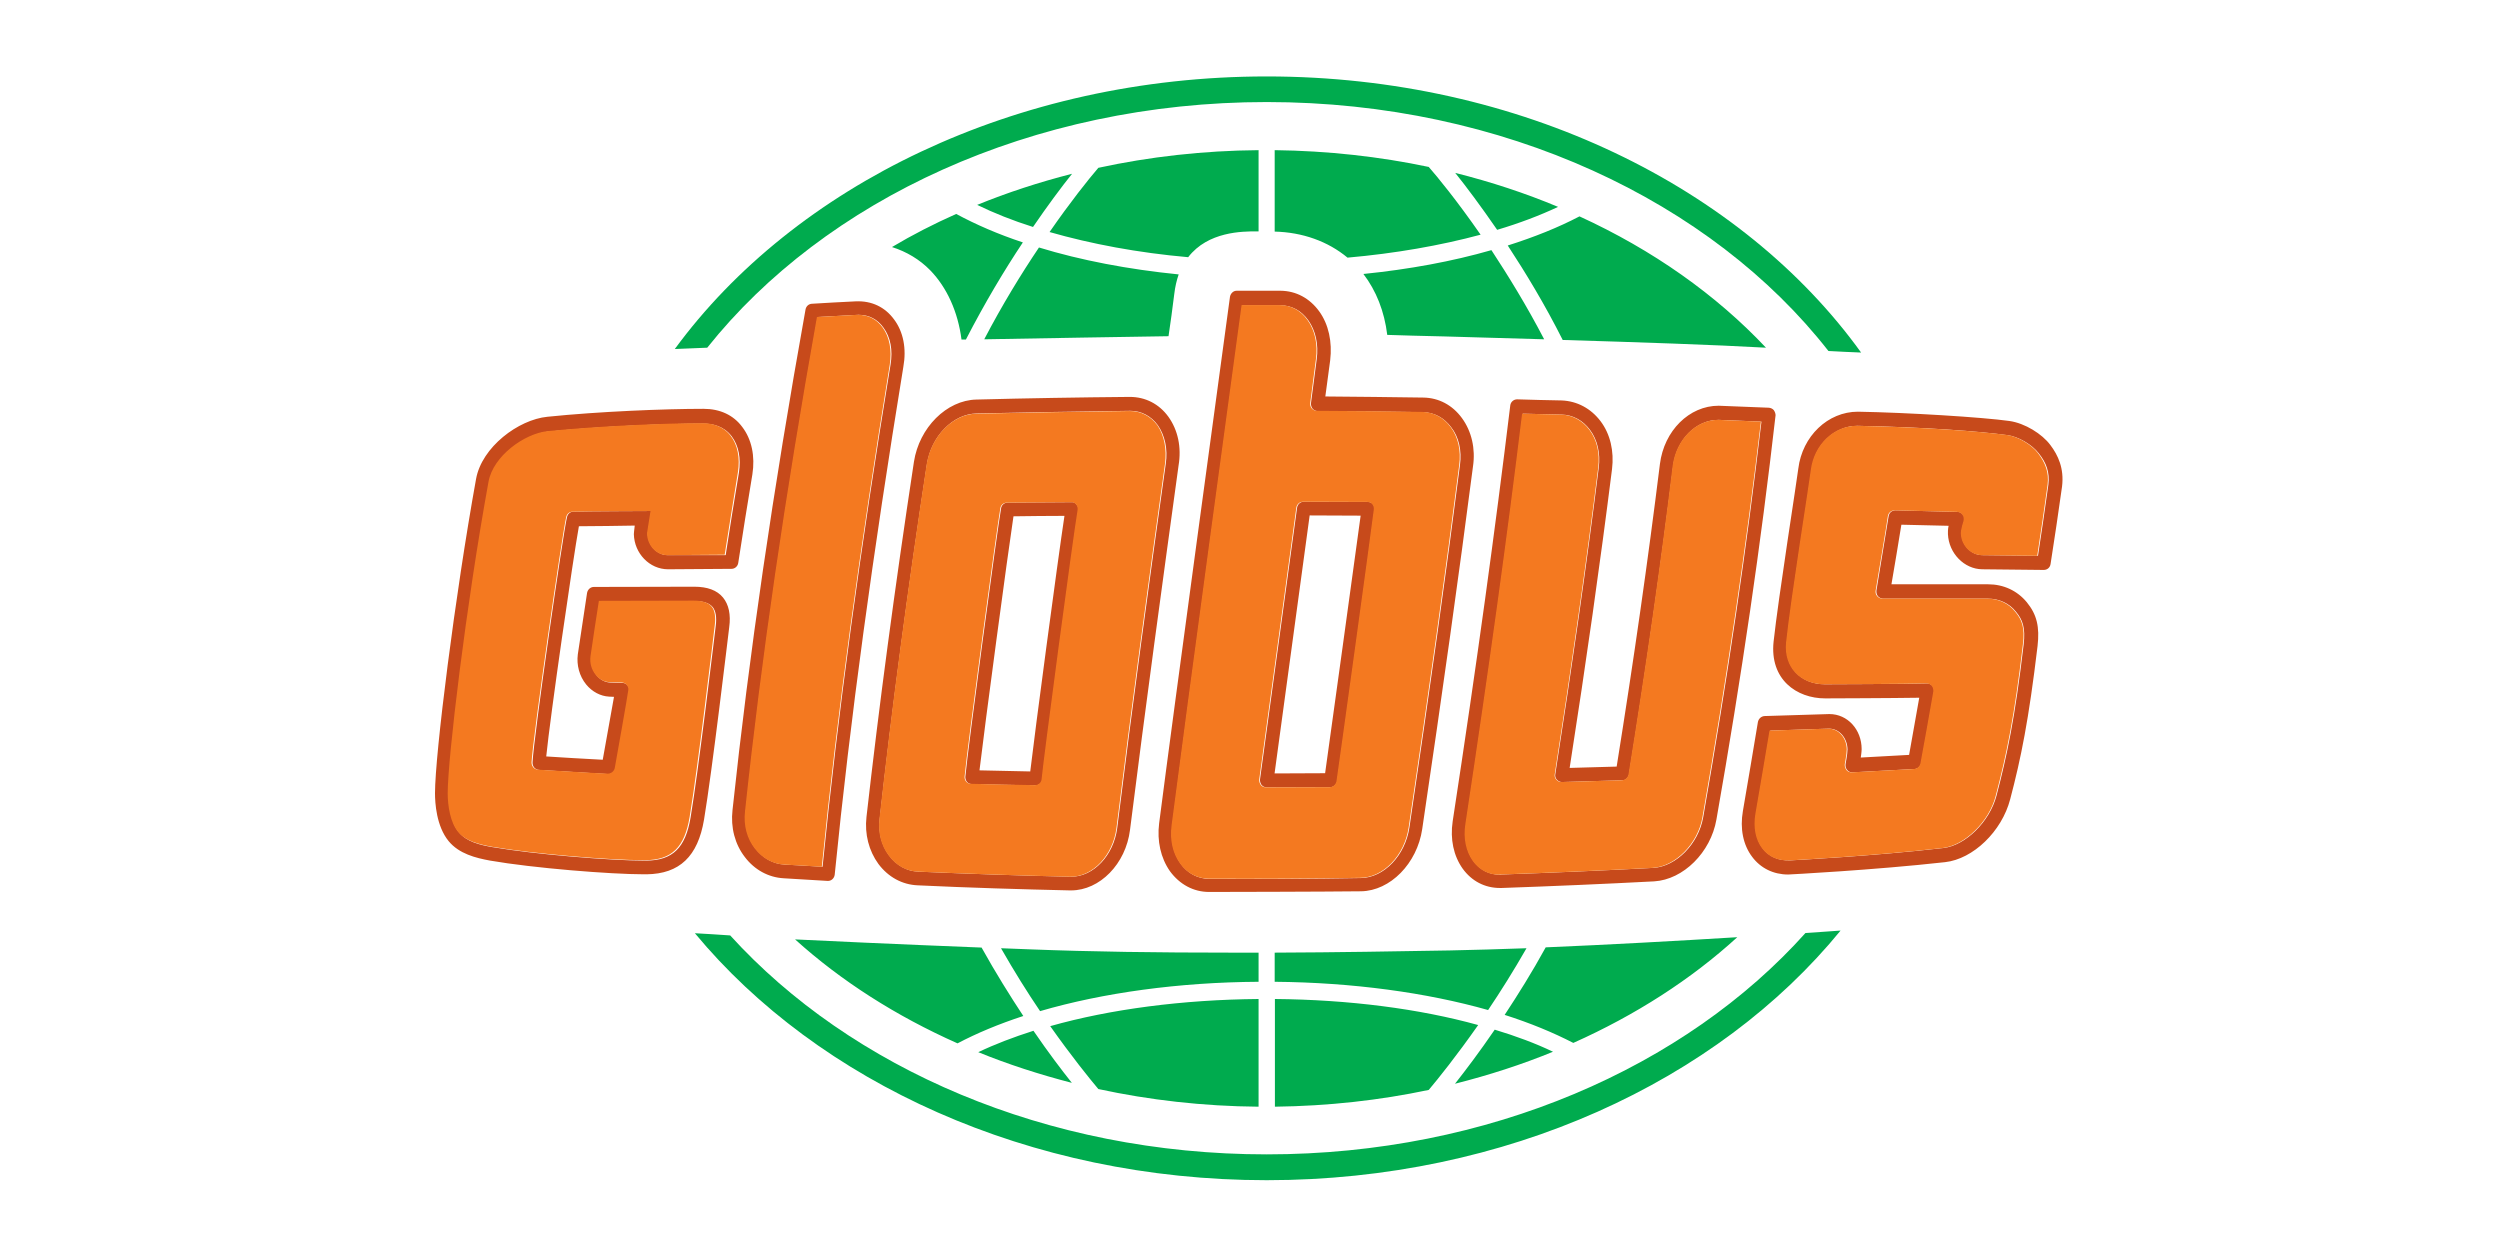
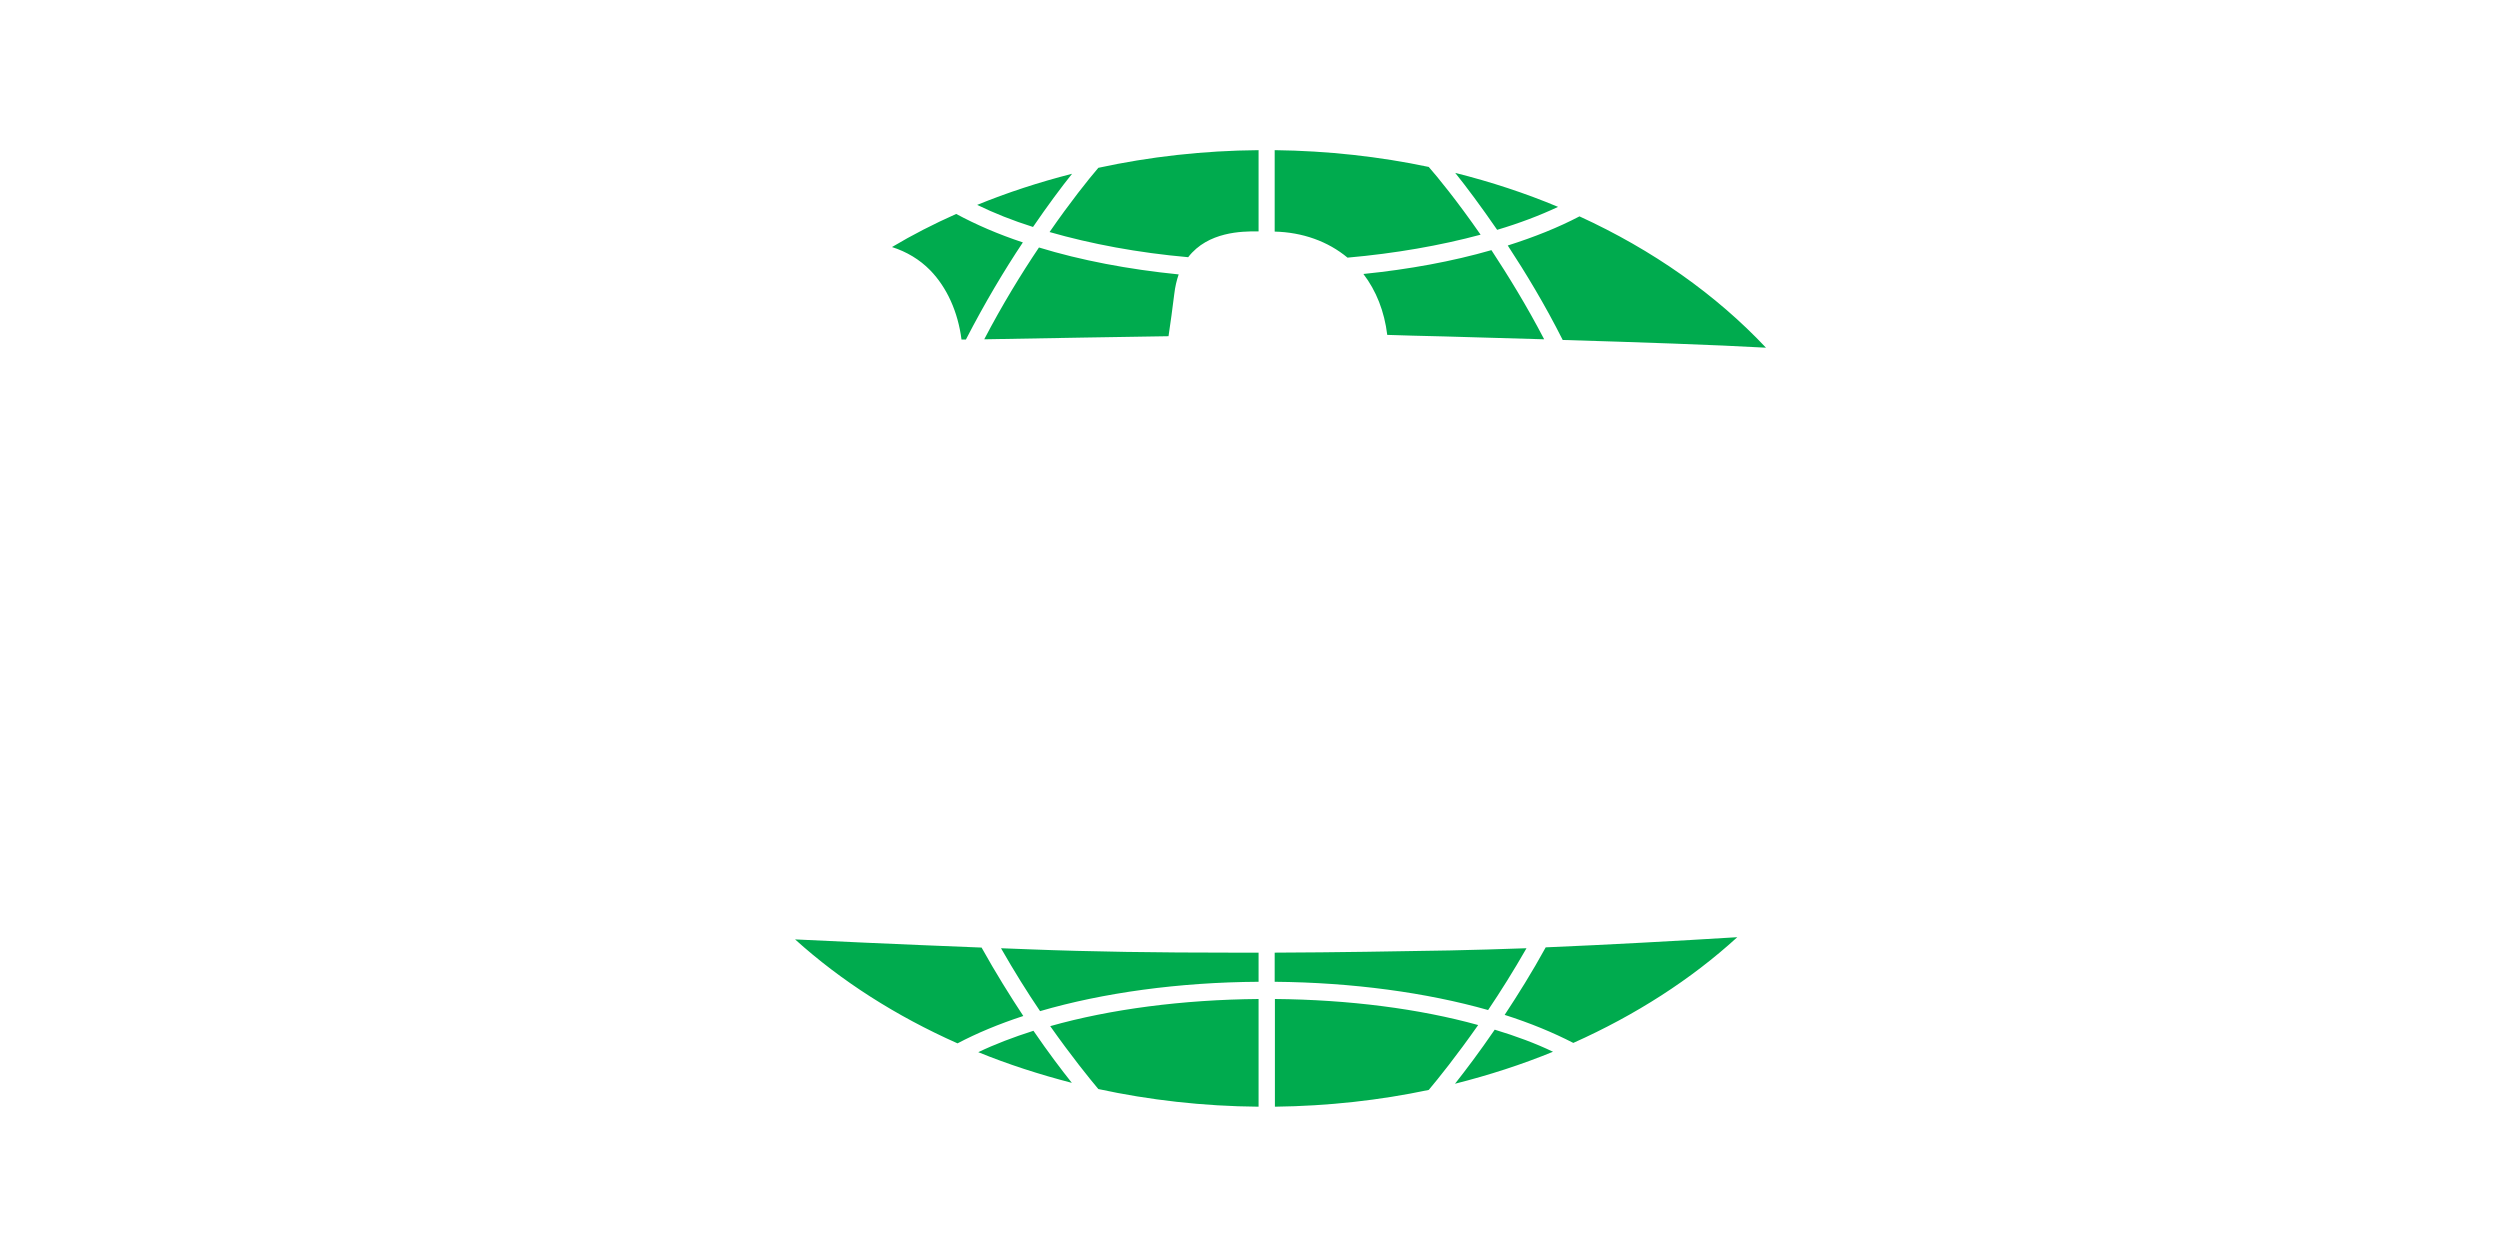
<svg xmlns="http://www.w3.org/2000/svg" width="1000" height="500" viewBox="0 0 1000 500" fill="none">
-   <path d="M357.628 127.776C354.008 122.832 348.711 120.272 342.355 120.537C336.44 120.802 330.613 121.155 324.698 121.508C323.462 121.596 322.491 122.479 322.226 123.715C309.161 196.46 299.626 261.965 293.005 324.028C292.21 331.002 293.976 337.712 297.949 342.832C301.833 347.953 307.395 350.954 313.398 351.307C319.313 351.66 325.228 352.014 331.055 352.367H331.231C332.555 352.367 333.703 351.307 333.88 349.895C340.059 287.832 349.153 221.444 361.336 146.757C362.66 139.429 361.336 132.72 357.628 127.776ZM356.215 145.874C344.12 219.59 335.204 285.272 329.024 346.717C323.904 346.364 318.872 346.099 313.84 345.834C309.249 345.569 305.188 343.274 302.186 339.389C299.096 335.416 297.772 330.208 298.302 324.646C304.835 263.29 314.281 198.579 327.082 126.805C332.202 126.54 343.414 125.922 343.414 125.922C347.563 125.922 351.007 127.688 353.39 131.042C356.215 134.839 357.186 140.047 356.215 145.874ZM820.14 178.009C816.874 173.595 809.987 169.269 803.719 168.386C792.949 166.885 763.198 165.031 743.158 164.678C731.151 164.678 720.91 174.477 719.321 187.455C718.968 190.81 711.288 239.453 709.434 256.668C707.845 271.765 718.615 279.357 730.092 279.357C730.092 279.357 757.195 279.269 767.7 279.092C766.464 286.155 764.61 296.484 763.639 301.957C757.195 302.311 750.75 302.664 744.305 303.017C744.305 303.017 744.658 300.81 744.658 299.662C744.658 291.805 739.008 285.625 731.769 285.625L705.814 286.42C704.49 286.508 703.43 287.479 703.166 288.803C701.223 300.633 699.193 312.463 697.162 324.381C695.926 331.444 697.251 337.977 700.87 342.744C704.225 347.246 709.345 349.807 715.26 349.807C715.613 349.807 749.514 348.041 778.029 344.863C789.241 343.627 800.718 332.591 804.073 319.702C808.398 303.282 811.488 288.097 815.02 258.434C815.902 250.754 814.755 245.81 810.694 240.866C806.898 236.275 801.424 233.715 795.244 233.715H756.577C757.106 230.802 760.02 213.322 760.549 209.879C765.493 209.967 779.442 210.32 779.442 210.32C779.442 210.32 779.089 211.644 779.177 213.675C779.53 221.355 785.71 227.623 792.861 227.712C800.983 227.8 809.193 227.888 817.492 227.977C818.992 227.977 820.052 226.917 820.228 225.593C821.817 215.617 823.318 205.2 824.819 194.606C825.702 187.367 823.23 182.07 820.14 178.009ZM819.345 193.9C818.021 203.522 816.609 213.057 815.196 222.327C807.692 222.238 800.365 222.15 792.861 222.062C788.535 221.973 784.827 218.177 784.65 213.498C784.562 211.821 785.71 208.378 785.71 208.378C785.886 207.495 785.798 206.612 785.268 205.906C784.739 205.2 783.944 204.758 783.061 204.758C783.061 204.758 763.992 204.317 758.166 204.14C756.665 204.14 755.605 205.2 755.429 206.612C754.987 209.437 751.103 232.92 750.573 236.187C750.485 236.981 750.662 237.864 751.191 238.482C751.721 239.1 752.516 239.453 753.31 239.453H795.156C799.658 239.453 803.719 241.307 806.368 244.662C809.016 247.84 810.252 250.93 809.458 257.816C806.015 287.126 802.837 302.134 798.599 318.29C795.862 328.707 786.151 338.242 777.323 339.213C748.984 342.479 716.055 344.156 716.055 344.156C711.464 344.333 707.668 342.744 705.108 339.301C702.459 335.77 701.576 330.914 702.459 325.529C704.402 314.405 706.255 303.282 708.109 292.246C715.878 291.981 723.647 291.717 731.593 291.452C735.742 291.452 738.92 295.16 739.008 299.75C739.008 301.604 738.214 305.665 738.214 305.665C738.125 306.548 738.302 307.343 738.92 308.049C739.45 308.667 740.244 309.02 741.127 308.932C749.426 308.49 757.636 308.049 765.934 307.607C767.17 307.519 768.23 306.548 768.495 305.312C769.466 300.28 772.291 284.213 773.615 276.709C773.703 275.826 773.527 274.943 772.997 274.325C772.467 273.707 771.585 273.354 770.79 273.354C763.374 273.619 729.915 273.707 729.915 273.707C720.557 273.707 713.76 266.998 714.731 257.022C716.496 240.071 724.265 191.516 724.618 188.073C725.854 177.92 733.8 170.328 742.981 170.328C770.084 170.858 791.801 172.535 802.837 174.036C807.339 174.566 812.901 177.92 815.461 181.275C818.551 185.071 819.963 188.956 819.345 193.9ZM709.522 164.06C709.081 163.53 708.374 163.177 707.58 163.089L687.451 162.294C675.71 162.294 665.646 172.27 663.968 185.601C659.201 224.092 653.551 263.643 646.665 306.636C640.397 306.813 634.129 306.99 627.861 307.166C634.482 264.702 640.044 225.593 644.811 187.631C645.694 180.481 644.105 173.595 640.22 168.474C636.336 163.354 630.862 160.44 624.682 160.176C618.679 160.087 612.764 159.911 606.849 159.734C605.437 159.734 604.289 160.794 604.113 162.118C598.109 211.556 590.87 264.437 581.071 328.53C580.011 335.681 581.424 342.303 585.044 347.423C588.663 352.455 593.96 355.192 599.963 355.192H600.67C620.975 354.486 641.456 353.603 661.673 352.543C673.326 351.837 684.273 340.978 686.568 327.824C696.721 270.087 704.402 217.206 710.228 166.091C710.228 165.473 709.963 164.678 709.522 164.06ZM681.272 326.941C679.418 337.535 670.501 346.628 661.32 347.158C641.191 348.217 620.71 349.1 600.493 349.807L599.963 349.895C595.637 349.895 592.018 347.953 589.369 344.333C586.633 340.449 585.573 335.152 586.456 329.59C595.991 266.468 603.23 214.205 609.145 165.473C614.265 165.561 619.385 165.737 624.594 165.826C629.097 165.914 633.158 168.121 635.983 171.917C638.984 175.89 640.22 181.275 639.514 187.014C634.658 225.858 628.92 265.938 622.122 309.638C621.946 310.433 622.21 311.315 622.74 311.845C623.27 312.463 624.064 312.816 624.771 312.816C632.893 312.551 641.015 312.375 649.048 312.11C650.284 312.11 651.344 311.051 651.609 309.815C658.671 265.938 664.41 225.593 669.265 186.396C670.589 175.89 678.358 167.944 687.451 167.944L704.578 168.651C698.751 218.619 691.159 270.529 681.272 326.941ZM267.226 227.712L292.652 227.535C293.976 227.535 295.124 226.476 295.3 225.152C297.066 213.41 299.008 201.58 300.95 189.75C302.098 182.511 300.685 175.713 296.889 170.77C293.358 166.002 287.973 163.53 281.44 163.53C265.902 163.53 239.506 164.59 218.936 166.709C207.371 167.856 192.716 178.803 190.421 191.604C182.034 238.041 174 301.781 174 317.319C174 321.115 174.53 330.473 179.474 336.476C183.623 341.508 190.244 343.185 196.071 344.245C213.286 347.246 244.273 349.718 257.604 349.718H258.663C271.817 349.542 279.145 342.567 281.616 327.824C284.883 308.314 291.151 255.168 291.681 250.93C292.387 245.81 291.504 241.837 289.209 239.012C286.825 236.099 282.941 234.686 277.732 234.686L237.563 234.774C236.239 234.774 235.092 235.745 234.827 237.158C234.827 237.158 232.266 253.932 231.119 261.789C230.589 266.026 231.737 270.441 234.474 273.795C236.857 276.709 240.212 278.474 243.655 278.651L245.597 278.739C245.156 281.388 242.242 297.455 241.095 303.9C236.592 303.723 221.231 302.752 218.494 302.575C220.083 286.596 229.177 223.739 231.56 210.497C235.709 210.497 250.894 210.32 253.896 210.232C253.631 212.086 253.543 213.675 253.543 213.675C253.719 221.355 259.811 227.712 267.226 227.712ZM229.353 204.67C228.117 204.67 227.058 205.553 226.793 206.877C225.204 213.41 213.462 294.983 213.021 304.959C212.933 306.548 214.08 307.872 215.581 307.961C219.024 308.137 238.27 309.373 243.478 309.638C244.891 309.638 246.039 308.667 246.303 307.343C247.716 299.397 251.159 280.152 251.689 276.355C251.865 275.561 251.6 274.766 251.071 274.148C250.541 273.53 249.835 273.177 249.04 273.177L243.92 273.001C242.066 272.912 240.124 271.941 238.711 270.176C237.034 268.057 236.239 265.32 236.592 262.672C237.652 255.079 238.799 248.105 239.947 240.513L277.82 240.424C281.263 240.424 283.735 241.219 285.059 242.808C286.295 244.309 286.737 246.869 286.295 250.312C285.766 254.638 279.498 307.696 276.231 327.03C274.201 339.124 269.08 344.156 258.575 344.245H257.604C244.538 344.245 213.992 341.773 197.042 338.86C191.833 337.977 186.624 336.652 183.623 332.945C180.533 329.237 179.474 322.527 179.474 317.495C179.474 303.635 186.801 242.278 195.806 192.84C197.66 182.599 210.108 173.595 219.466 172.623C239.859 170.593 266.079 169.445 281.44 169.445C284.795 169.445 289.474 170.328 292.652 174.477C295.477 178.185 296.448 183.306 295.565 189.044C293.711 200.079 291.945 211.115 290.268 222.062H267.138C262.812 222.062 259.193 218.177 259.104 213.322C259.193 212.527 260.517 204.405 260.517 204.405C260.517 204.405 234.12 204.493 229.353 204.67ZM428.783 200.874C420.22 200.962 411.657 200.962 403.005 201.05C401.769 201.05 400.621 202.022 400.445 203.258C399.121 210.497 387.114 299.75 386.143 310.609C386.055 311.315 386.32 312.11 386.761 312.728C387.291 313.346 387.997 313.611 388.703 313.611C397.267 313.876 405.742 313.964 414.305 314.14C415.718 314.14 416.865 313.081 416.954 311.668C417.572 304.518 429.49 215.087 431.344 204.14C431.52 203.346 431.255 202.551 430.726 201.933C430.284 201.227 429.578 200.786 428.783 200.874ZM412.098 308.579C405.3 308.402 398.591 308.314 391.793 308.137C393.824 290.834 403.182 221.002 405.389 206.524C412.186 206.436 418.984 206.347 425.782 206.347C423.045 224.445 413.864 293.394 412.098 308.579ZM467.363 166.709C463.655 161.588 458.182 158.763 451.913 158.763C431.608 158.94 410.862 159.293 390.557 159.822C378.639 160.087 367.692 171.034 365.573 184.718C357.804 235.922 351.624 282.359 346.592 326.765C345.798 333.651 347.563 340.36 351.36 345.569C355.332 350.866 360.894 353.868 367.074 354.132C387.732 355.103 408.214 355.721 427.989 356.163H428.43C439.907 356.163 450.324 345.569 452.002 331.973C458.27 282.094 465.068 232.479 471.424 186.219C472.66 178.892 471.159 172.005 467.363 166.709ZM466.304 185.513C459.859 231.684 453.061 281.388 446.881 331.267C445.469 342.126 437.435 350.689 428.519 350.689H428.165C408.39 350.248 387.997 349.542 367.339 348.659C362.748 348.482 358.599 346.187 355.597 342.126C352.596 338.065 351.271 332.856 351.889 327.471C356.833 283.065 363.013 236.628 370.782 185.601C372.547 174.477 381.199 165.561 390.645 165.384C410.95 164.943 431.608 164.59 452.09 164.325C456.504 164.325 460.389 166.355 463.125 170.063C465.95 174.124 467.186 179.598 466.304 185.513ZM584.779 167.238C580.983 162.03 575.509 159.116 569.329 159.028C556.263 158.851 543.198 158.675 530.132 158.587C530.661 154.702 532.074 144.108 532.074 144.108C532.957 136.781 531.456 129.718 527.66 124.509C523.864 119.301 518.479 116.387 512.299 116.299H494.642C493.318 116.299 492.259 117.359 491.994 118.683C488.904 141.636 469.747 281.917 463.655 329.325C462.772 336.388 464.273 343.185 467.981 348.482C471.865 353.779 477.427 356.781 483.607 356.781C488.639 356.781 529.426 356.693 544.434 356.516C556.087 356.339 566.857 345.392 568.888 331.62C577.186 275.649 583.631 229.566 589.193 186.572C590.252 179.51 588.663 172.535 584.779 167.238ZM583.984 186.042C578.511 229.036 572.066 275.031 563.767 331.002C562.09 342.214 553.615 351.042 544.434 351.219C524.658 351.572 504 351.66 483.695 351.572C479.104 351.484 475.043 349.365 472.307 345.481C469.393 341.42 468.157 336.123 468.952 330.12C474.955 282.977 493.936 144.285 496.938 122.126H512.21C516.625 122.126 520.597 124.245 523.334 128.129C526.247 132.19 527.483 137.752 526.689 143.667C526.689 143.667 525.011 156.291 524.393 161.235C524.305 162.03 524.57 162.824 525.011 163.442C525.541 164.06 526.247 164.413 526.954 164.413C540.991 164.501 555.116 164.59 569.153 164.855C573.655 164.943 577.628 167.062 580.453 170.858C583.543 174.742 584.779 180.216 583.984 186.042ZM547.259 200.786C547.259 200.786 528.896 200.697 521.48 200.697C520.156 200.697 519.008 201.757 518.832 203.081C518.214 207.936 504 311.757 504 311.757C503.912 312.463 504.177 313.346 504.618 313.964C505.148 314.582 505.854 314.935 506.649 314.935C515.212 314.935 523.687 314.847 532.251 314.847C533.575 314.847 534.634 313.787 534.899 312.463C535.87 306.107 548.495 214.646 549.819 203.875C549.907 203.081 549.731 202.286 549.201 201.668C548.759 201.139 548.053 200.786 547.259 200.786ZM530.044 309.285C523.334 309.285 516.536 309.373 509.827 309.373C509.827 309.373 522.451 216.765 523.864 206.171C530.485 206.171 544.257 206.259 544.257 206.259C541.873 224.092 532.074 294.63 530.044 309.285Z" fill="#C74A1B" />
-   <path d="M355.909 145.874C343.903 219.59 334.898 285.272 328.718 346.717C323.598 346.363 318.566 346.099 313.533 345.834C309.031 345.569 304.882 343.274 301.88 339.389C298.79 335.416 297.378 330.208 297.996 324.646C304.529 263.29 313.975 198.578 326.776 126.805C331.896 126.54 343.108 125.922 343.108 125.922C347.257 125.922 350.7 127.688 353.084 131.042C355.821 134.838 356.792 140.047 355.909 145.874ZM819.039 193.899C817.715 203.522 816.303 213.057 814.89 222.326C807.386 222.238 800.059 222.15 792.555 222.062C788.229 221.973 784.521 218.177 784.344 213.498C784.256 211.821 785.404 208.378 785.404 208.378C785.58 207.495 785.492 206.612 784.962 205.906C784.433 205.2 783.638 204.758 782.755 204.758C782.755 204.758 763.686 204.317 757.86 204.14C756.359 204.14 755.299 205.2 755.123 206.612C754.77 209.437 750.797 232.92 750.267 236.187C750.091 236.981 750.355 237.864 750.885 238.482C751.415 239.1 752.209 239.453 753.004 239.453H794.85C799.352 239.453 803.413 241.307 806.062 244.662C808.71 247.84 810.034 250.93 809.152 257.816C805.709 287.126 802.53 302.134 798.293 318.29C795.644 328.707 785.845 338.241 777.017 339.213C748.678 342.479 715.749 344.156 715.749 344.156C711.158 344.333 707.362 342.744 704.802 339.301C702.153 335.77 701.27 330.914 702.153 325.529C704.095 314.405 705.949 303.282 707.803 292.246C715.572 291.981 723.341 291.717 731.286 291.452C735.436 291.452 738.614 295.071 738.702 299.75C738.702 301.604 737.908 305.665 737.908 305.665C737.819 306.548 738.084 307.343 738.614 308.049C739.144 308.667 739.938 309.02 740.821 308.932C749.12 308.49 757.33 308.049 765.628 307.607C766.864 307.519 767.924 306.548 768.189 305.312C769.16 300.28 771.985 284.213 773.309 276.709C773.397 275.826 773.221 274.943 772.691 274.325C772.161 273.707 771.278 273.354 770.484 273.354C763.068 273.619 729.609 273.707 729.609 273.707C720.251 273.707 713.453 266.997 714.425 257.022C716.19 240.071 723.959 191.516 724.312 188.073C725.548 177.92 733.405 170.328 742.675 170.328C769.689 170.858 791.495 172.535 802.53 173.948C807.033 174.477 812.595 177.832 815.155 181.187C818.156 185.16 819.657 188.956 819.039 193.899ZM680.965 326.941C679.111 337.535 670.107 346.628 661.014 347.158C640.885 348.217 620.404 349.1 600.187 349.806L599.657 349.895C595.331 349.895 591.623 347.953 589.063 344.333C586.326 340.449 585.267 335.152 586.15 329.59C595.684 266.556 602.924 214.204 608.839 165.473C613.959 165.561 619.079 165.737 624.288 165.826C628.79 165.914 632.94 168.121 635.765 171.917C638.766 175.89 640.002 181.275 639.296 187.013C634.44 225.858 628.702 265.938 621.904 309.638C621.728 310.432 621.993 311.315 622.522 311.845C623.052 312.463 623.758 312.816 624.553 312.816C632.675 312.551 640.797 312.375 648.831 312.11C650.067 312.022 651.126 311.05 651.391 309.814C658.453 265.938 664.28 225.593 669.047 186.395C670.371 175.89 678.229 167.944 687.233 167.944L704.36 168.651C698.445 218.619 690.853 270.529 680.965 326.941ZM229.047 204.67C227.811 204.67 226.752 205.553 226.487 206.789C224.898 213.322 213.156 294.895 212.626 304.871C212.538 306.46 213.686 307.784 215.187 307.872C218.63 308.049 237.875 309.285 243.084 309.461C244.496 309.461 245.644 308.49 245.909 307.166C247.322 299.221 250.765 279.975 251.294 276.179C251.471 275.384 251.206 274.59 250.676 273.972C250.235 273.354 249.44 273.001 248.646 273.001L243.525 272.824C241.671 272.736 239.729 271.765 238.317 269.999C236.551 267.88 235.845 265.144 236.198 262.495C237.257 254.903 238.405 247.928 239.553 240.336L277.426 240.248C280.869 240.248 283.341 241.042 284.665 242.631C285.901 244.132 286.342 246.692 285.901 250.135C285.371 254.461 279.103 307.519 275.837 326.853C273.806 338.948 268.686 343.98 258.18 344.068H257.209C244.143 344.068 213.598 341.596 196.647 338.683C191.439 337.712 186.23 336.388 183.228 332.768C180.138 329.06 179.079 322.351 179.079 317.319C179.079 303.458 186.407 242.102 195.411 192.664C197.265 182.423 209.713 173.418 219.071 172.447C239.464 170.416 265.684 169.269 281.045 169.269C284.4 169.269 289.079 170.152 292.257 174.301C295.082 178.009 296.053 183.129 295.171 188.867C293.405 199.903 291.551 210.938 289.874 221.885L266.832 222.062C262.506 222.062 258.887 218.177 258.798 213.322C258.887 212.527 260.211 204.405 260.211 204.405C260.211 204.405 233.726 204.493 229.047 204.67ZM428.477 200.874C419.914 200.962 411.35 200.962 402.699 201.05C401.463 201.05 400.315 202.021 400.139 203.257C398.814 210.497 386.808 299.75 385.837 310.609C385.749 311.315 386.013 312.11 386.455 312.64C386.984 313.257 387.691 313.522 388.397 313.522C396.872 313.787 405.436 313.875 413.999 314.052C415.411 314.052 416.559 312.993 416.647 311.58C417.265 304.429 429.184 214.999 431.037 203.964C431.126 203.169 430.949 202.375 430.42 201.757C429.978 201.227 429.272 200.786 428.477 200.874ZM465.997 185.513C459.553 231.684 452.755 281.387 446.575 331.267C445.163 342.126 437.129 350.689 428.301 350.689H427.948C408.172 350.248 387.779 349.542 367.121 348.659C362.53 348.482 358.381 346.187 355.468 342.214C352.378 338.153 351.142 332.945 351.76 327.559C356.704 283.153 362.883 236.717 370.652 185.689C372.418 174.566 381.07 165.649 390.516 165.473C410.821 165.031 431.479 164.678 451.96 164.413C456.375 164.413 460.259 166.444 462.996 170.151C465.644 174.124 466.792 179.598 465.997 185.513ZM583.678 186.042C578.204 229.036 571.76 275.031 563.461 331.002C561.784 342.214 553.309 351.042 544.127 351.131C524.352 351.484 503.694 351.572 483.389 351.484C478.887 351.396 474.737 349.277 472.001 345.392C469.087 341.331 467.851 336.034 468.646 330.031C474.737 282.888 493.63 144.196 496.631 122.038H511.904C516.318 122.038 520.291 124.156 523.028 128.041C525.941 132.102 527.177 137.664 526.383 143.578C526.383 143.578 524.705 156.203 524.087 161.147C523.999 161.941 524.176 162.736 524.705 163.354C525.235 163.972 525.941 164.325 526.736 164.325C540.773 164.413 554.81 164.501 568.935 164.766C573.437 164.855 577.41 166.973 580.235 170.769C583.237 174.742 584.473 180.216 583.678 186.042ZM546.952 200.786C546.952 200.786 528.59 200.697 521.174 200.697C519.85 200.697 518.702 201.757 518.526 203.081C517.908 207.936 503.694 311.757 503.694 311.757C503.606 312.551 503.871 313.346 504.312 313.964C504.753 314.582 505.548 314.935 506.342 314.935C514.818 314.935 523.381 314.847 531.944 314.847C533.269 314.847 534.328 313.787 534.593 312.463C535.564 306.107 548.188 214.646 549.513 203.875C549.601 203.081 549.424 202.286 548.895 201.668C548.453 201.139 547.747 200.786 546.952 200.786Z" fill="#F47920" />
  <path d="M428.83 69.509C415.676 72.864 402.963 77.013 390.869 81.957C397.578 85.224 405.082 88.225 413.204 90.785C419.119 82.134 424.504 74.895 428.83 69.509ZM623.228 82.752C610.163 77.278 596.479 72.776 582.089 69.156C586.415 74.541 592.241 82.31 598.862 91.933C607.779 89.285 615.901 86.195 623.228 82.752ZM592.241 93.875C582.618 80.015 574.761 70.481 571.495 66.773C551.808 62.623 531.15 60.328 509.874 60.063V92.639C520.997 92.904 531.15 96.524 539.007 103.057C558.076 101.379 576.174 98.201 592.241 93.875ZM419.825 92.816C436.423 97.583 455.227 101.114 475.267 102.88C483.212 92.551 497.073 92.551 502.546 92.551H503.429V60.063C481.182 60.24 459.729 62.712 439.336 67.126C435.187 71.981 428.124 80.809 419.825 92.816ZM467.41 134.485C468.116 129.63 469.087 122.92 469.705 117.623C470.058 114.622 470.676 112.062 471.471 109.766C451.254 107.736 432.273 104.116 415.588 98.996C408.525 109.501 400.933 121.861 393.694 135.721C415.411 135.368 452.313 134.662 467.41 134.485ZM610.604 379.293C600.01 379.646 589.681 379.999 579.97 380.176C558.959 380.529 534.858 380.97 509.874 381.058V392.712C541.037 392.977 570.612 397.038 595.243 404.012C600.187 396.684 605.395 388.386 610.604 379.293ZM545.363 109.59C550.484 116.299 553.75 124.509 554.898 133.956C560.46 134.132 568.758 134.397 577.763 134.574C589.24 134.927 603.1 135.28 617.667 135.721C610.692 122.302 603.277 110.296 596.567 100.055C580.941 104.558 563.638 107.736 545.363 109.59ZM625.082 135.986C654.745 136.869 686.174 137.928 706.391 139.076C686.439 117.888 661.102 99.967 631.792 86.548C623.405 90.962 613.694 94.846 603.1 98.201C610.163 108.972 617.931 121.773 625.082 135.986ZM582 433.498C595.596 430.055 608.75 425.818 621.198 420.697C614.224 417.343 606.366 414.429 597.891 411.869C591.8 420.786 586.238 428.113 582 433.498ZM384.601 135.81C385.13 135.81 385.748 135.81 386.366 135.81C393.87 121.243 401.727 108.089 409.143 96.965C399.256 93.699 390.339 89.814 382.482 85.577C373.565 89.549 364.914 93.964 356.792 98.819C362.618 100.673 367.827 103.763 372.065 108.089C378.774 114.975 383.188 124.774 384.601 135.81ZM601.864 405.954C612.105 409.221 621.286 413.017 629.32 417.166C654.216 406.042 676.463 391.741 694.914 374.879C670.371 376.379 643.622 377.88 618.285 378.94C612.811 388.916 607.161 397.92 601.864 405.954ZM411.88 379.734C407.996 379.558 404.111 379.469 400.403 379.293C405.7 388.562 410.997 397.038 416.029 404.453C441.102 397.126 471.559 392.888 503.429 392.712V381.058C499.809 381.058 496.278 381.058 492.659 381.058C462.996 381.058 436.599 380.705 411.88 379.734ZM509.962 399.598V442.68C531.238 442.415 551.896 440.119 571.495 435.97C575.291 431.468 582.53 422.463 591.27 410.015C567.699 403.482 539.537 399.863 509.962 399.598ZM392.634 379.028C356.88 377.615 328.63 376.291 318.036 375.761C336.398 392.359 358.381 406.396 383.012 417.343C390.692 413.282 399.609 409.574 409.32 406.396C404.023 398.362 398.284 389.18 392.634 379.028ZM391.31 420.874C403.228 425.729 415.764 429.79 428.742 433.145C424.593 427.936 419.296 420.962 413.381 412.31C405.347 414.871 397.931 417.696 391.31 420.874ZM439.336 435.617C459.729 440.031 481.27 442.503 503.429 442.68V399.598C473.06 399.863 444.103 403.659 420.09 410.457C428.565 422.463 435.628 431.203 439.336 435.617Z" fill="#00AB4E" />
-   <path d="M506.696 40.818C601.423 40.818 684.673 80.633 731.375 140.4C735.877 140.665 740.203 140.842 744.441 141.018C696.945 75.071 608.132 30.577 506.696 30.577C405.965 30.577 317.683 74.453 269.922 139.606C274.601 139.429 279.015 139.253 282.899 139.076C329.866 80.103 412.586 40.818 506.696 40.818ZM506.696 461.749C418.413 461.749 340.195 427.142 292.081 374.172C287.225 373.819 282.546 373.554 277.956 373.29C327.217 432.704 411.351 472.078 506.696 472.078C602.571 472.078 687.145 432.351 736.23 372.23C731.728 372.583 727.049 372.848 722.193 373.201C674.168 426.789 595.508 461.749 506.696 461.749Z" fill="#00AB4E" />
</svg>